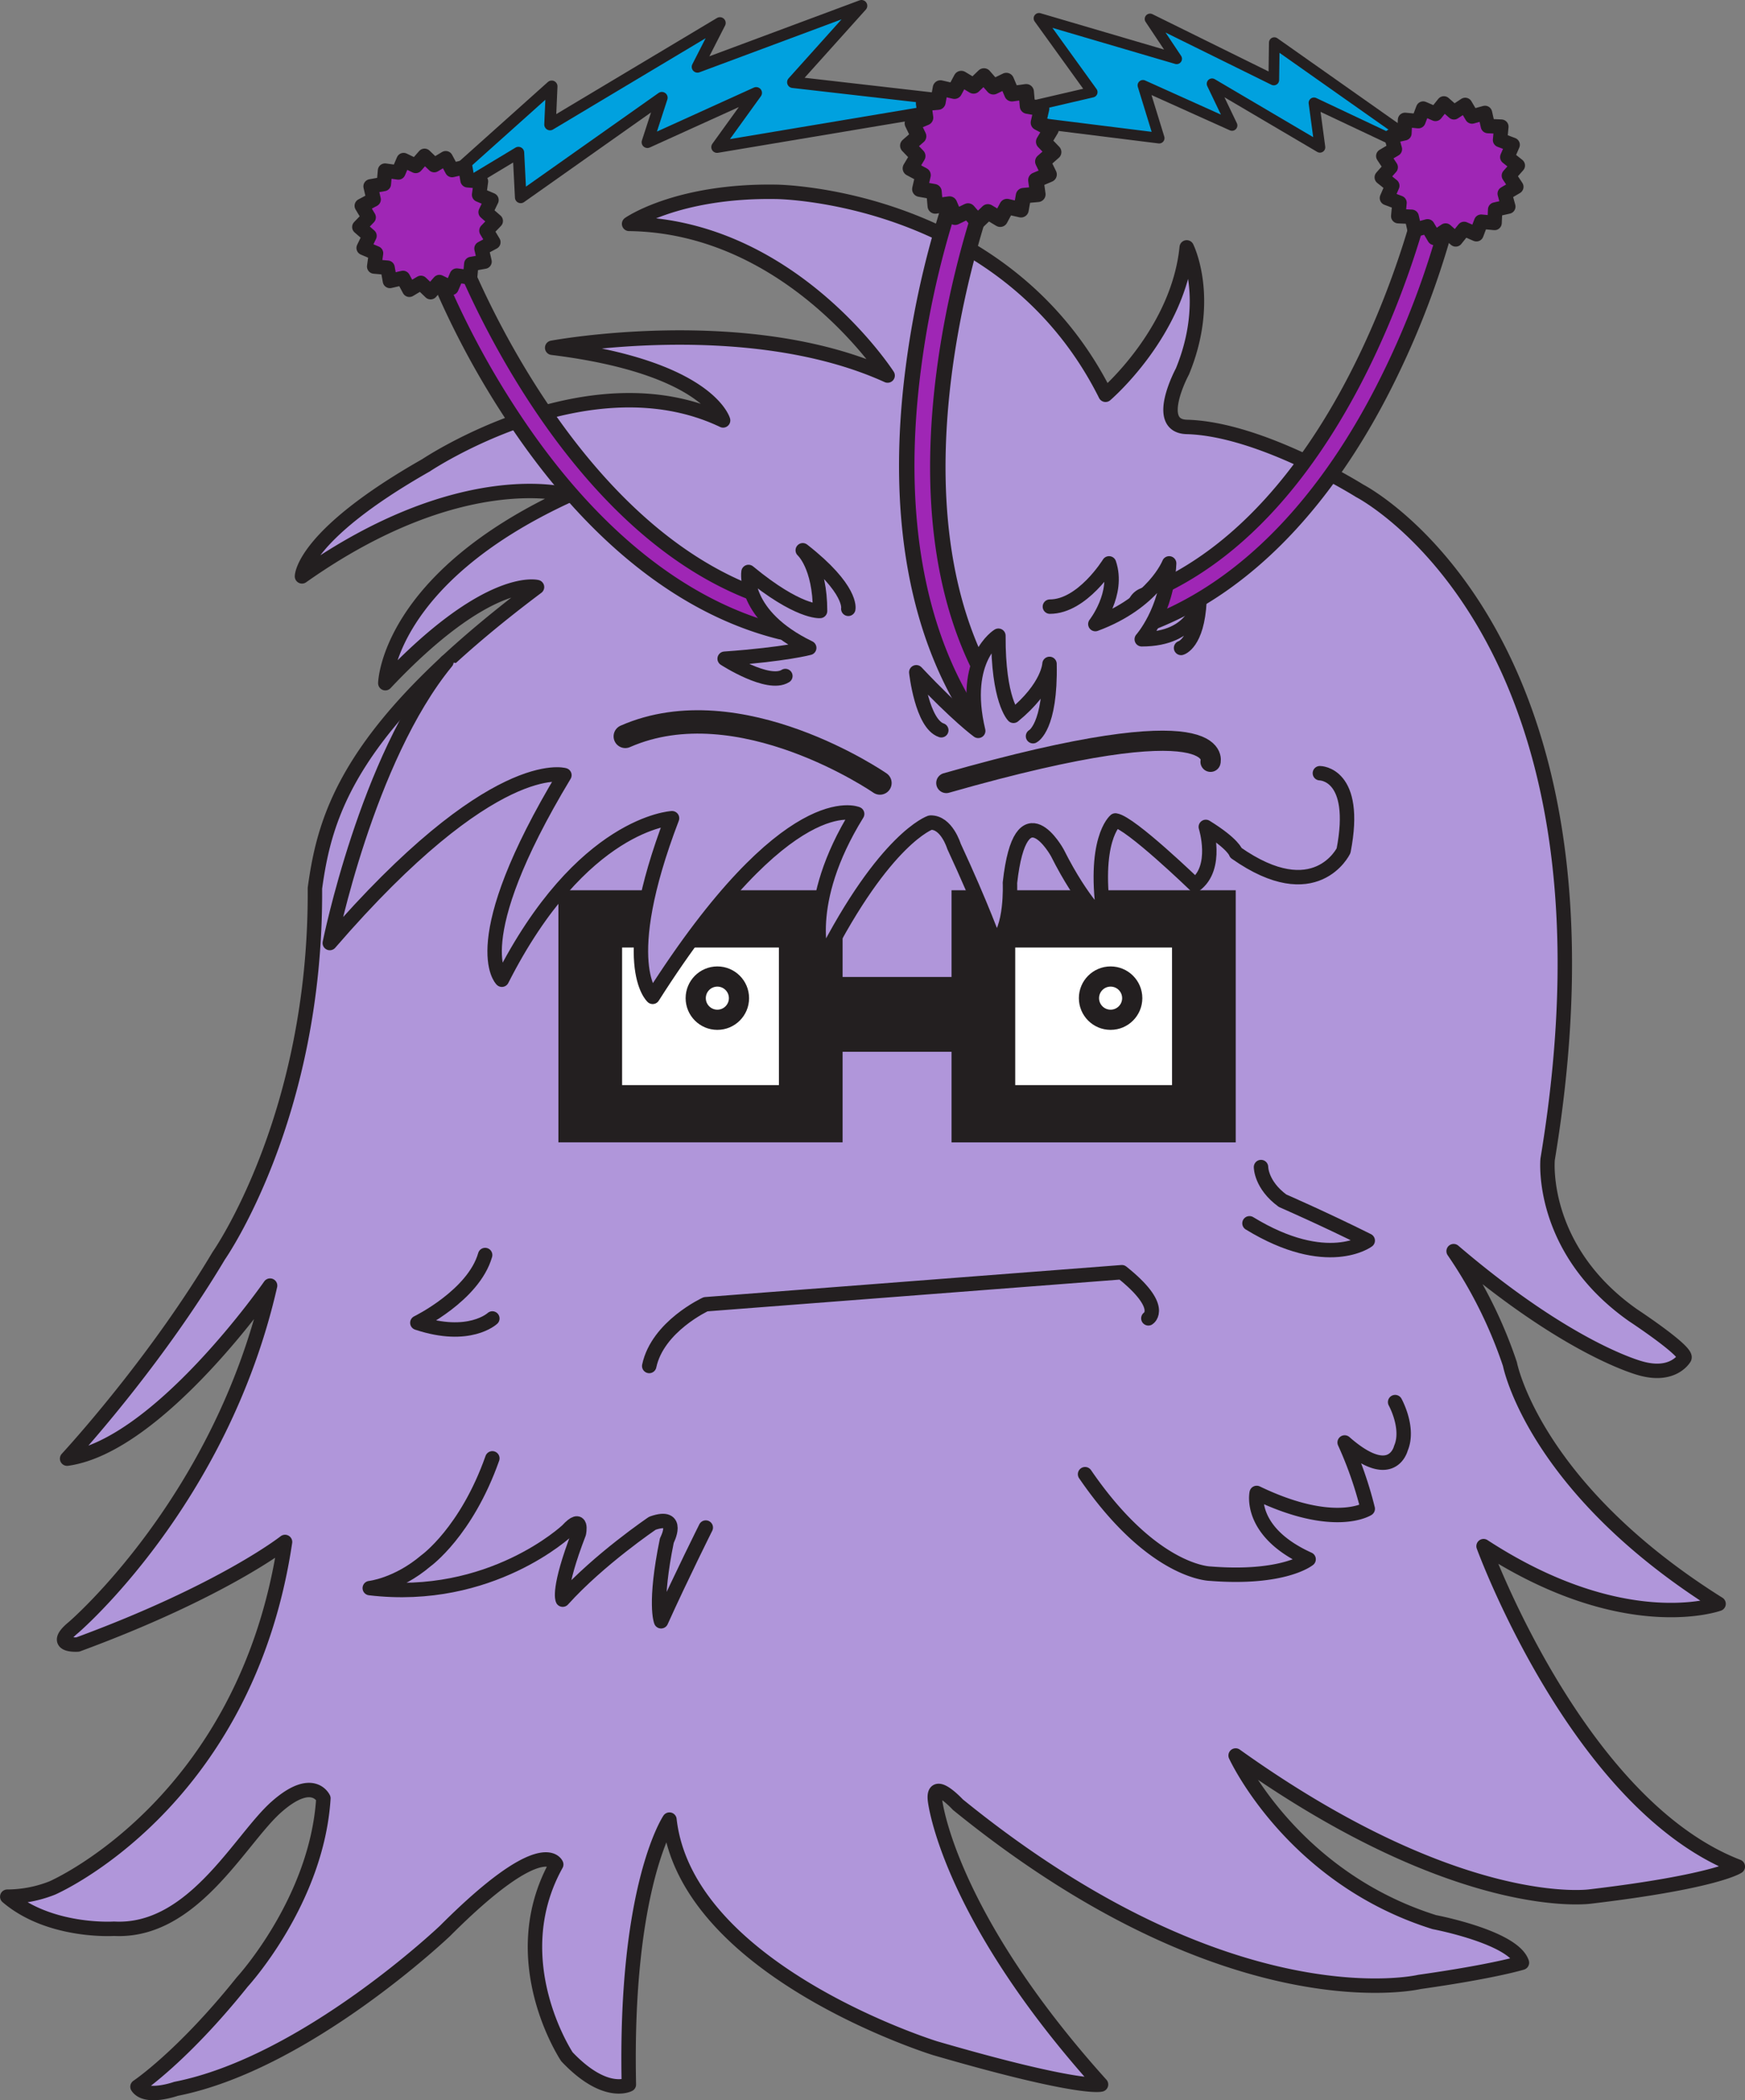
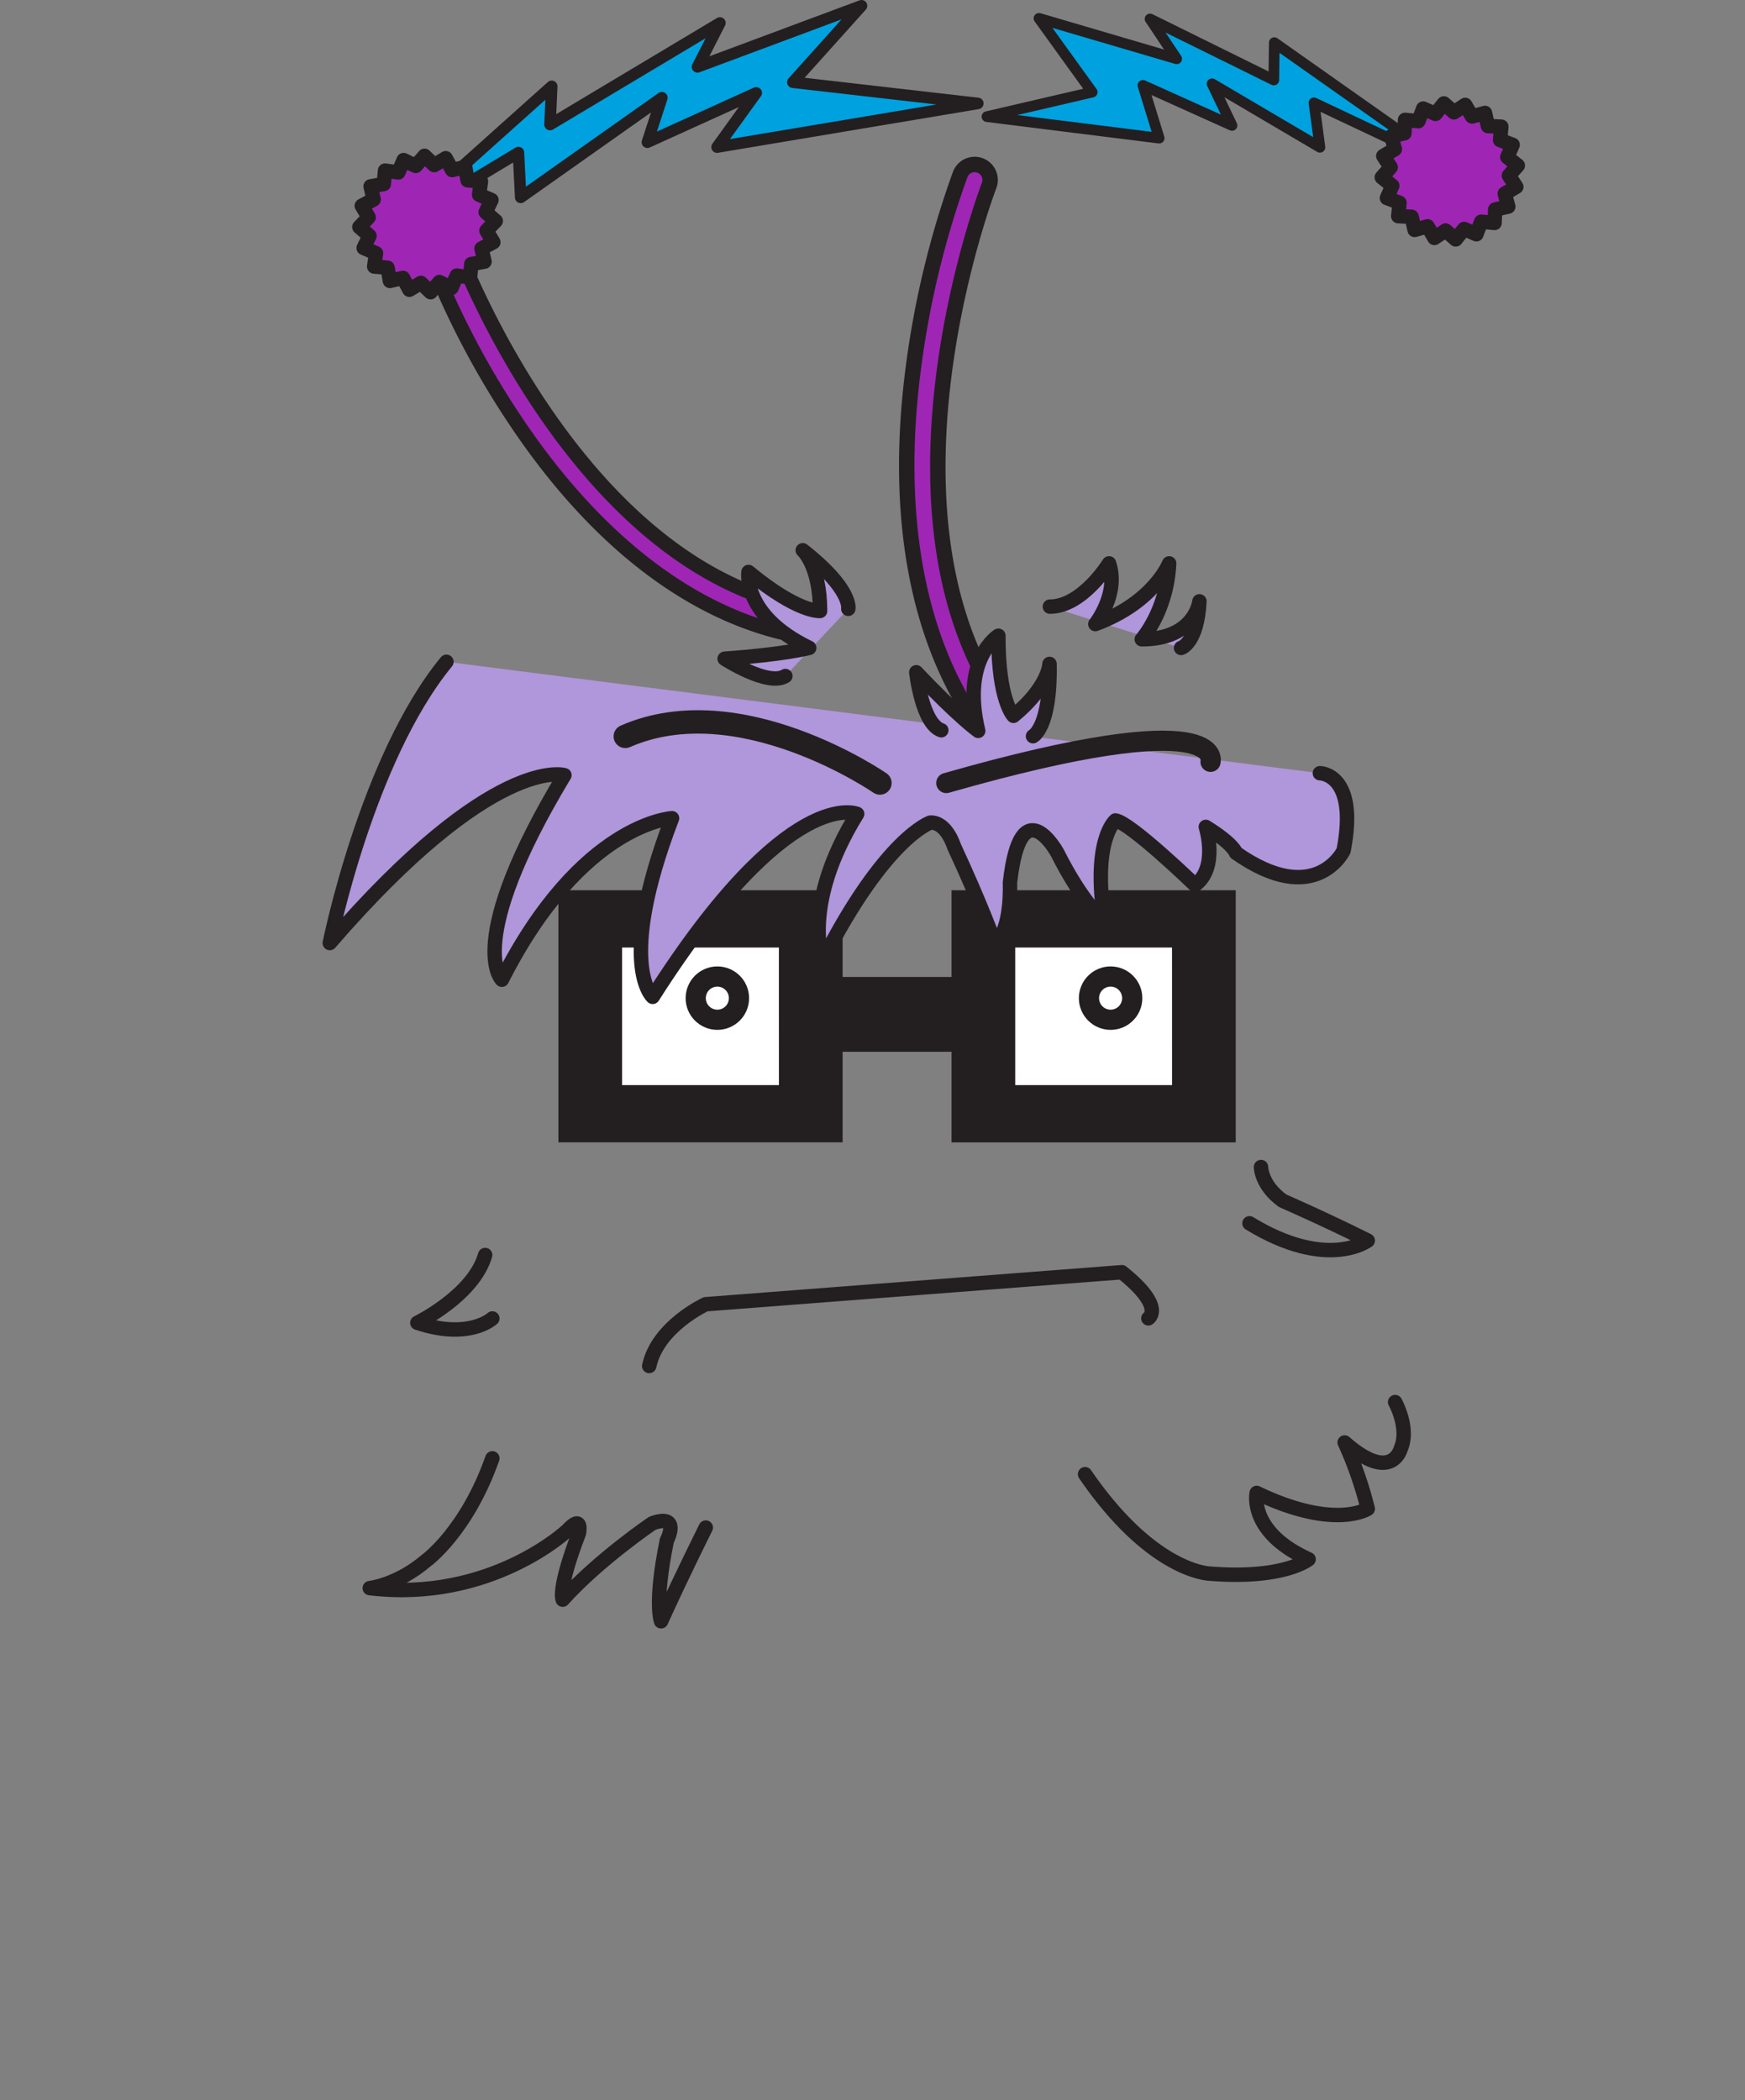
<svg xmlns="http://www.w3.org/2000/svg" viewBox="0 0 605 728.2">
  <rect x="0" y="0" width="605" height="728.2" fill="#808080" stroke="none" />
  <defs>
    <style>
      .cls-1 {
        fill: #b096da;
      }

      .cls-1, .cls-10, .cls-11, .cls-12, .cls-13, .cls-14, .cls-2, .cls-3, .cls-4, .cls-5, .cls-6, .cls-7, .cls-8 {
        stroke: #231f20;
      }

      .cls-1, .cls-10, .cls-11, .cls-13, .cls-14, .cls-2, .cls-3, .cls-5, .cls-7, .cls-8 {
        stroke-linecap: round;
      }

      .cls-1, .cls-10, .cls-11, .cls-2, .cls-3, .cls-5, .cls-7, .cls-8 {
        stroke-linejoin: round;
      }

      .cls-1, .cls-4, .cls-5, .cls-8 {
        stroke-width: 5px;
      }

      .cls-2, .cls-3 {
        fill: #00a1df;
      }

      .cls-2 {
        stroke-width: 4px;
      }

      .cls-3 {
        stroke-width: 3.7px;
      }

      .cls-4, .cls-5, .cls-6, .cls-7 {
        fill: #9f26b5;
      }

      .cls-12, .cls-13, .cls-14, .cls-4, .cls-6 {
        stroke-miterlimit: 10;
      }

      .cls-6, .cls-7 {
        stroke-width: 5.35px;
      }

      .cls-13, .cls-14, .cls-8 {
        fill: none;
      }

      .cls-11, .cls-9 {
        fill: #fff;
      }

      .cls-10, .cls-12 {
        fill: #231f20;
      }

      .cls-10 {
        stroke-width: 3px;
      }

      .cls-11 {
        stroke-width: 1.5px;
      }

      .cls-12 {
        stroke-width: 2.97px;
      }

      .cls-13 {
        stroke-width: 7px;
      }

      .cls-14 {
        stroke-width: 8.11px;
      }
    </style>
  </defs>
  <title>erm-cogitatus</title>
  <g id="lavendar">
    <g id="body">
-       <path class="cls-1" d="M471.39,170.18S566.94,219.07,536.57,402c0,0-3,31.11,29.63,54.07,0,0,19,12.51,17.78,14.81,0,0-3.7,6.67-14.81,3.7,0,0-24.44-5.93-65.19-40.74A157.83,157.83,0,0,1,523.5,473s8.13,42.81,72.34,83.13c0,0-32.59,11.85-81.48-20,0,0,32.59,89.63,88.15,111.11,0,0-7.41,5.19-51.11,10.37,0,0-45.19,6.67-123-48.89,0,0,19.26,42.22,68.89,57.78,0,0,27.41,5.19,30.37,14.07,0,0-9.63,3-35.56,6.67,0,0-65.19,15.56-160-61.48,0,0-8.89-9.63-7.93-1.48,0,0,4.22,39.26,57.56,98.52,0,0-6.67,2.22-57.56-12.59,0,0-86.15-26.67-92.07-79.26,0,0-15.56,23-14.07,91.85,0,0-8.15,4.44-21.48-9.63,0,0-22.22-33.33-3.7-66.67,0,0-4.44-11.11-38.52,23,0,0-48.15,45.93-93.33,54.81,0,0-10.37,3.7-13.33-.74,0,0,15.56-10.37,36.3-36.3,0,0,25.93-28.15,28.15-63.7,0,0-3.7-8.15-16.3,3s-28.89,43.7-56.3,42.22c0,0-22.22,1.48-37-11.11a42.72,42.72,0,0,0,15.56-3s67.15-28.94,80.74-120c0,0-21.48,17-71.85,35.56,0,0-9.63.74-1.48-5.93,0,0,51.11-43.7,68.15-118.52,0,0-38.52,55.56-70.37,60l1-1.1c5.37-5.92,31.12-34.95,51.58-69.27,0,0,33.87-48.19,33.33-127.41,3.54-25.78,11.85-55.56,77-104.44,0,0-17-4.44-52.59,33.33,0,0,.74-36.3,63.7-65.19,0,0-37-11.11-92.59,28.15,0,0,0-14.07,43-38.52,0,0,56.3-37.78,103-15.56,0,0-5.19-18.52-59.26-25.19,0,0,67.41-12.59,116.3,9.63,0,0-33.33-51.85-89.63-52.59,0,0,16.66-11.71,51.11-11.11,0,0,79.26.74,114.07,70.37,0,0,25.19-21.48,28.15-51.11,0,0,8.89,17.78-1.48,43,0,0-10.23,18.92,1.48,19.26C437.31,148.7,471.39,170.18,471.39,170.18Z" />
-     </g>
+       </g>
    <g id="lightning_bolts_copy_3" data-name="lightning bolts copy 3">
      <polygon class="cls-2" points="136.63 78.87 191.28 29.93 190.7 43.19 249.6 7.96 241.82 23.19 298.69 2 274.89 28.51 339.01 35.86 248.61 51.01 262.18 32.2 224.46 49.32 229.47 33.88 180.53 68.45 179.74 52.91 136.63 78.87" />
      <polygon class="cls-3" points="503.69 58.39 441.81 14.78 441.63 27.74 398.73 6.57 407.95 20.39 360.22 6.36 378.67 31.95 342.18 40.44 401.89 47.9 396.26 29.59 427.15 43.5 420.23 29.05 457.63 51.08 455.56 35.66 503.69 58.39" />
    </g>
    <g id="antennae">
      <g>
-         <path class="cls-4" d="M397.86,216a5,5,0,0,1-1.49-9.64C469,177.64,493.57,68.92,493.81,67.82A5,5,0,1,1,503.58,70a295.67,295.67,0,0,1-22.14,60.94c-21,42.72-49.14,72-81.38,84.79A5,5,0,0,1,397.86,216Z" />
        <polygon class="cls-5" points="504.1 38.95 507.99 36.38 510.36 40.4 514.85 39.16 515.87 43.71 520.52 43.92 520.08 48.56 524.44 50.21 522.59 54.48 526.23 57.39 523.14 60.89 525.71 64.78 521.7 67.15 522.93 71.64 518.38 72.66 518.17 77.31 513.53 76.87 511.88 81.23 507.61 79.38 504.7 83.02 501.2 79.93 497.31 82.5 494.94 78.48 490.45 79.72 489.43 75.17 484.78 74.96 485.22 70.32 480.86 68.67 482.71 64.4 479.07 61.49 482.16 57.99 479.59 54.1 483.61 51.73 482.37 47.24 486.92 46.22 487.13 41.57 491.77 42.01 493.42 37.65 497.69 39.5 500.6 35.86 504.1 38.95" />
      </g>
      <g>
        <path class="cls-4" d="M272.59,219.22a5,5,0,0,0,.22-9.75C197,190.47,158.48,85.88,158.1,84.83a5,5,0,1,0-9.41,3.39,295.67,295.67,0,0,0,29.92,57.52c26.4,39.6,58.13,65,91.77,73.43A5,5,0,0,0,272.59,219.22Z" />
        <polygon class="cls-5" points="144.13 57.54 139.93 55.51 138.11 59.8 133.49 59.16 133.08 63.8 128.49 64.62 129.54 69.17 125.43 71.36 127.82 75.36 124.59 78.72 128.11 81.78 126.08 85.98 130.37 87.8 129.73 92.42 134.37 92.83 135.19 97.42 139.73 96.37 141.93 100.48 145.93 98.09 149.29 101.32 152.35 97.8 156.54 99.83 158.37 95.55 162.99 96.18 163.4 91.54 167.99 90.72 166.94 86.18 171.05 83.98 168.65 79.98 171.88 76.62 168.37 73.56 170.4 69.36 166.11 67.54 166.75 62.92 162.11 62.51 161.29 57.92 156.74 58.97 154.54 54.86 150.55 57.26 147.19 54.03 144.13 57.54" />
      </g>
      <g>
        <path class="cls-6" d="M340.84,253.13a5.35,5.35,0,0,0,7-7.71c-47.77-68.58-5.35-180-4.92-181.09a5.35,5.35,0,1,0-10-3.87,316.2,316.2,0,0,0-16.29,67.4c-6.54,50.48,1.21,93.25,22.4,123.68A5.32,5.32,0,0,0,340.84,253.13Z" />
-         <polygon class="cls-7" points="350.85 32.51 348.9 27.92 344.41 30.1 341.14 26.34 337.54 29.8 333.27 27.23 330.92 31.63 326.06 30.51 325.19 35.42 320.22 35.86 320.9 40.8 316.32 42.75 318.49 47.24 314.74 50.51 318.19 54.1 315.63 58.38 320.03 60.73 318.91 65.59 323.82 66.46 324.26 71.43 329.2 70.75 331.15 75.33 335.63 73.16 338.91 76.91 342.5 73.46 346.78 76.02 349.13 71.62 353.99 72.74 354.86 67.83 359.83 67.39 359.14 62.45 363.73 60.5 361.55 56.02 365.31 52.74 361.85 49.15 364.42 44.87 360.02 42.52 361.13 37.66 356.23 36.79 355.79 31.82 350.85 32.51" />
      </g>
    </g>
    <g id="fluff_thinking" data-name="fluff thinking">
      <path class="cls-8" d="M168.2,435.18c-4,14-23.5,23.5-23.5,23.5,18,6,26-1.5,26-1.5" />
      <path class="cls-8" d="M433.2,424.18c27,16.5,41,6,41,6-15-7.5-29.53-13.83-29.53-13.83-7.5-5.5-7.47-11.67-7.47-11.67" />
      <path class="cls-8" d="M376.2,511.18c23.63,34.46,43.5,34.5,43.5,34.5,25.5,2,34-5,34-5-21-9.5-18-23-18-23,27,13,38.5,5.5,38.5,5.5a131.5,131.5,0,0,0-8-23c16.5,14.5,19.5,2,19.5,2,3-7-2-16-2-16" />
      <path class="cls-8" d="M170.7,505.68c-9,25.5-23,35.5-23,35.5-10,8.5-19.5,9.5-19.5,9.5,42,5,68.5-20,68.5-20,5.5-6,4,1,4,1-7.5,19.5-5.61,23-5.61,23,12.61-14,31.11-26.5,31.11-26.5,10-3.5,5,6,5,6-4.5,22-2,28-2,28,7-15.5,15.5-32.5,15.5-32.5" />
      <path class="cls-8" d="M225.09,473.66c2.92-13.76,19.56-21.41,19.56-21.41l144.3-11.11c15.27,12.18,9.19,16,9.19,16" />
    </g>
    <g id="eyes_copy_2" data-name="eyes copy 2">
      <g>
        <rect class="cls-9" x="211.2" y="324.18" width="62" height="55" />
        <g>
          <circle class="cls-10" cx="248.71" cy="346.11" r="9.5" />
          <circle class="cls-11" cx="248.71" cy="346.11" r="4.75" />
        </g>
      </g>
      <g>
        <rect class="cls-9" x="347.54" y="324.18" width="62" height="55" />
        <g>
          <circle class="cls-10" cx="385.05" cy="346.11" r="9.5" />
          <circle class="cls-11" cx="385.05" cy="346.11" r="4.75" />
        </g>
      </g>
    </g>
    <g id="glasses">
      <path class="cls-12" d="M331.39,310.18v30.07H290.65V310.18H195.09v84.44h95.56V363.22h40.74v31.41h95.56V310.18Zm-59.85,67.56H214.2V327.07h57.33Zm136.3,0H350.5V327.07h57.33Z" />
    </g>
    <g id="mop_top" data-name="mop top">
      <path class="cls-1" d="M154.78,229.48C127.17,263.07,114.34,327,114.34,327c56.72-65.67,81.34-58.21,81.34-58.21C160.61,327,174,339.72,174,339.72c27.61-54.48,59-56,59-56-19.4,50.75-6.72,61.94-6.72,61.94,47-73.88,70.9-63.43,70.9-63.43C277.77,313.6,285.23,333,285.23,333c21.64-42.54,37.31-47.76,37.31-47.76,5.64-.25,8.21,8.21,8.21,8.21,9.7,20.9,14.18,33.58,14.18,33.58,6-4.48,5.22-20.9,5.22-20.9,3.73-33.58,16.42-10.45,16.42-10.45,9,17.91,16.42,23.88,16.42,23.88-4.48-28.36,3.73-35.07,3.73-35.07,5.22.75,27.61,22.39,27.61,22.39,8.21-6,3.73-20.15,3.73-20.15,9.7,6,10.45,9,10.45,9,27.61,19.4,37.31-.75,37.31-.75,5.22-26.87-8.21-26.87-8.21-26.87" />
      <path class="cls-1" d="M272.29,234.41c-6,3.76-21.05-6-21.05-6,21.05-1.5,29.32-3.76,29.32-3.76-23.31-11.28-21.05-26.32-21.05-26.32,17.29,14.29,24.81,13.53,24.81,13.53,0-15.79-6-21.05-6-21.05,17.29,13.53,15.79,20.3,15.79,20.3" />
      <path class="cls-1" d="M364,210.35c11.28,0,20.51-15,20.51-15,3.55,10.53-4.75,21.05-4.75,21.05,20.33-7.52,25.59-21.05,25.59-21.05-.75,16.54-9.5,26.32-9.5,26.32,18.52,0,20-13.16,20-13.16-.75,14.66-6.37,16.17-6.37,16.17" />
      <path class="cls-1" d="M326.35,253.22c-6.72-2.28-8.67-20.11-8.67-20.11,14.49,15.35,21.47,20.32,21.47,20.32-6-25.18,7-33,7-33-.11,22.43,5.23,27.78,5.23,27.78,12.22-10,12.49-18,12.49-18,.47,22-5.72,25.07-5.72,25.07" />
    </g>
  </g>
  <g id="eyebrows">
    <path class="cls-13" d="M328.09,271.51c97.79-27.94,91.61-7.35,91.61-7.35" />
    <path class="cls-14" d="M216.79,255.34c39.68-17.43,88.29,16.17,88.29,16.17" />
  </g>
</svg>